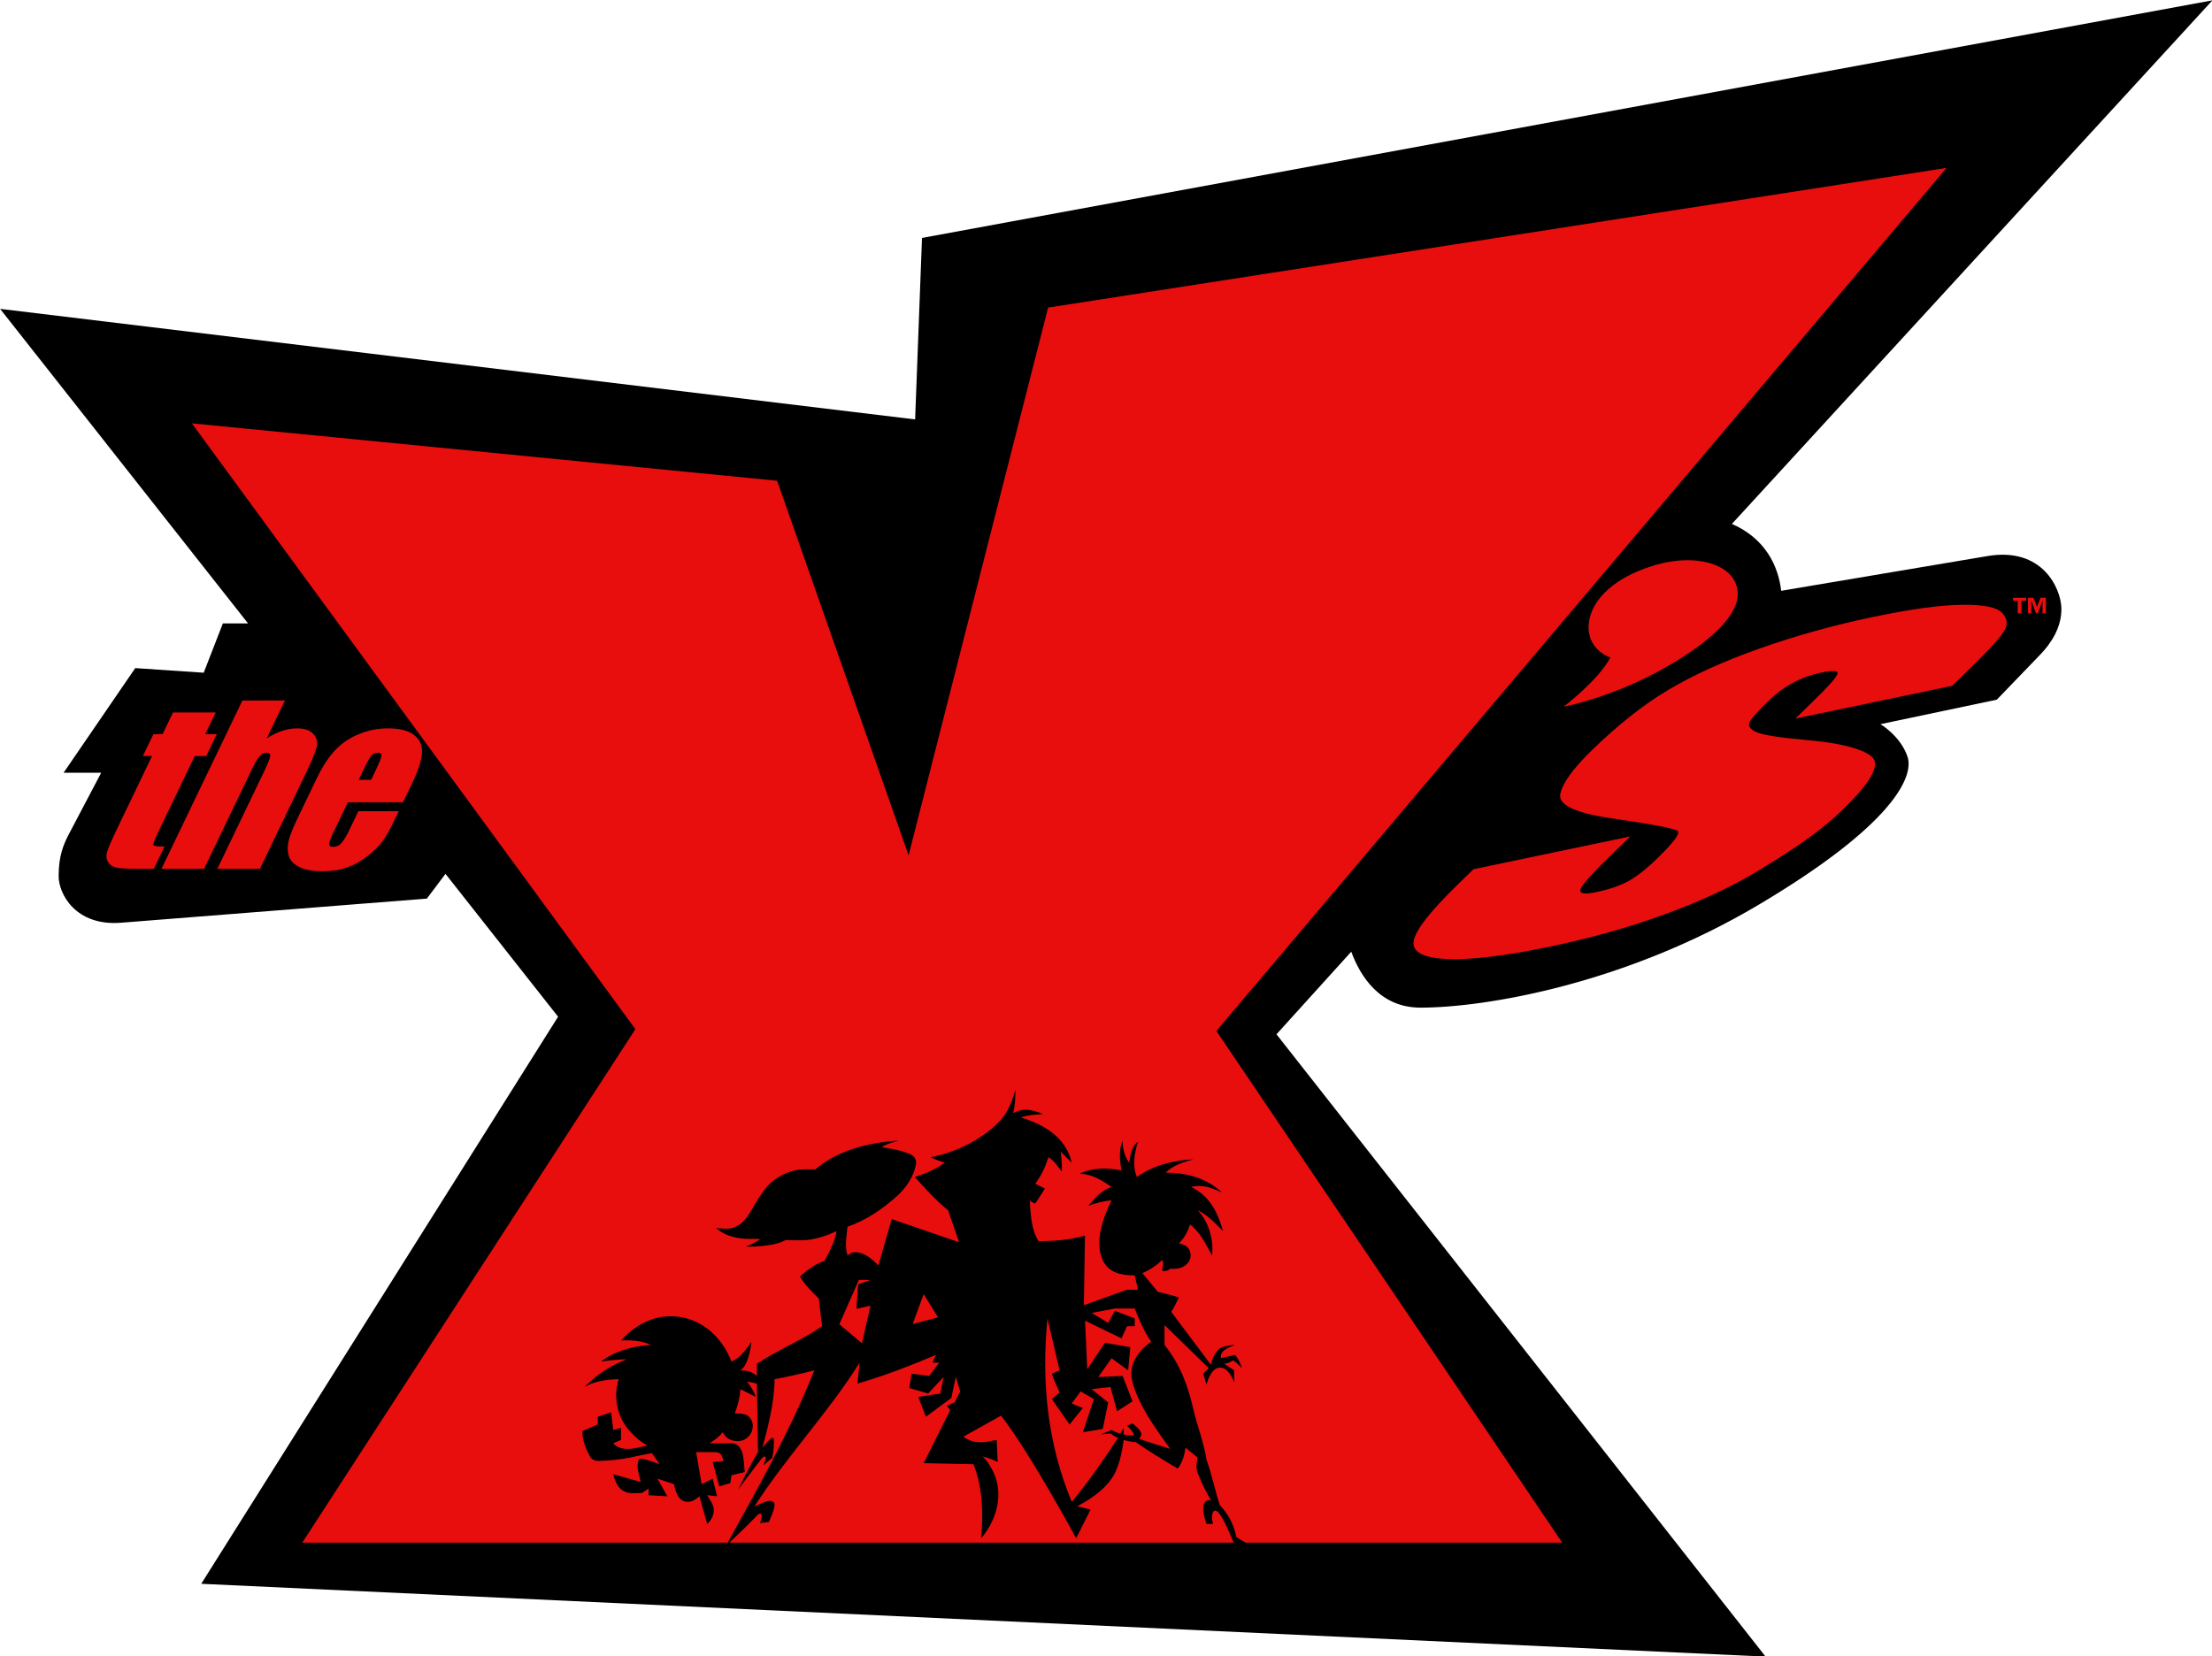
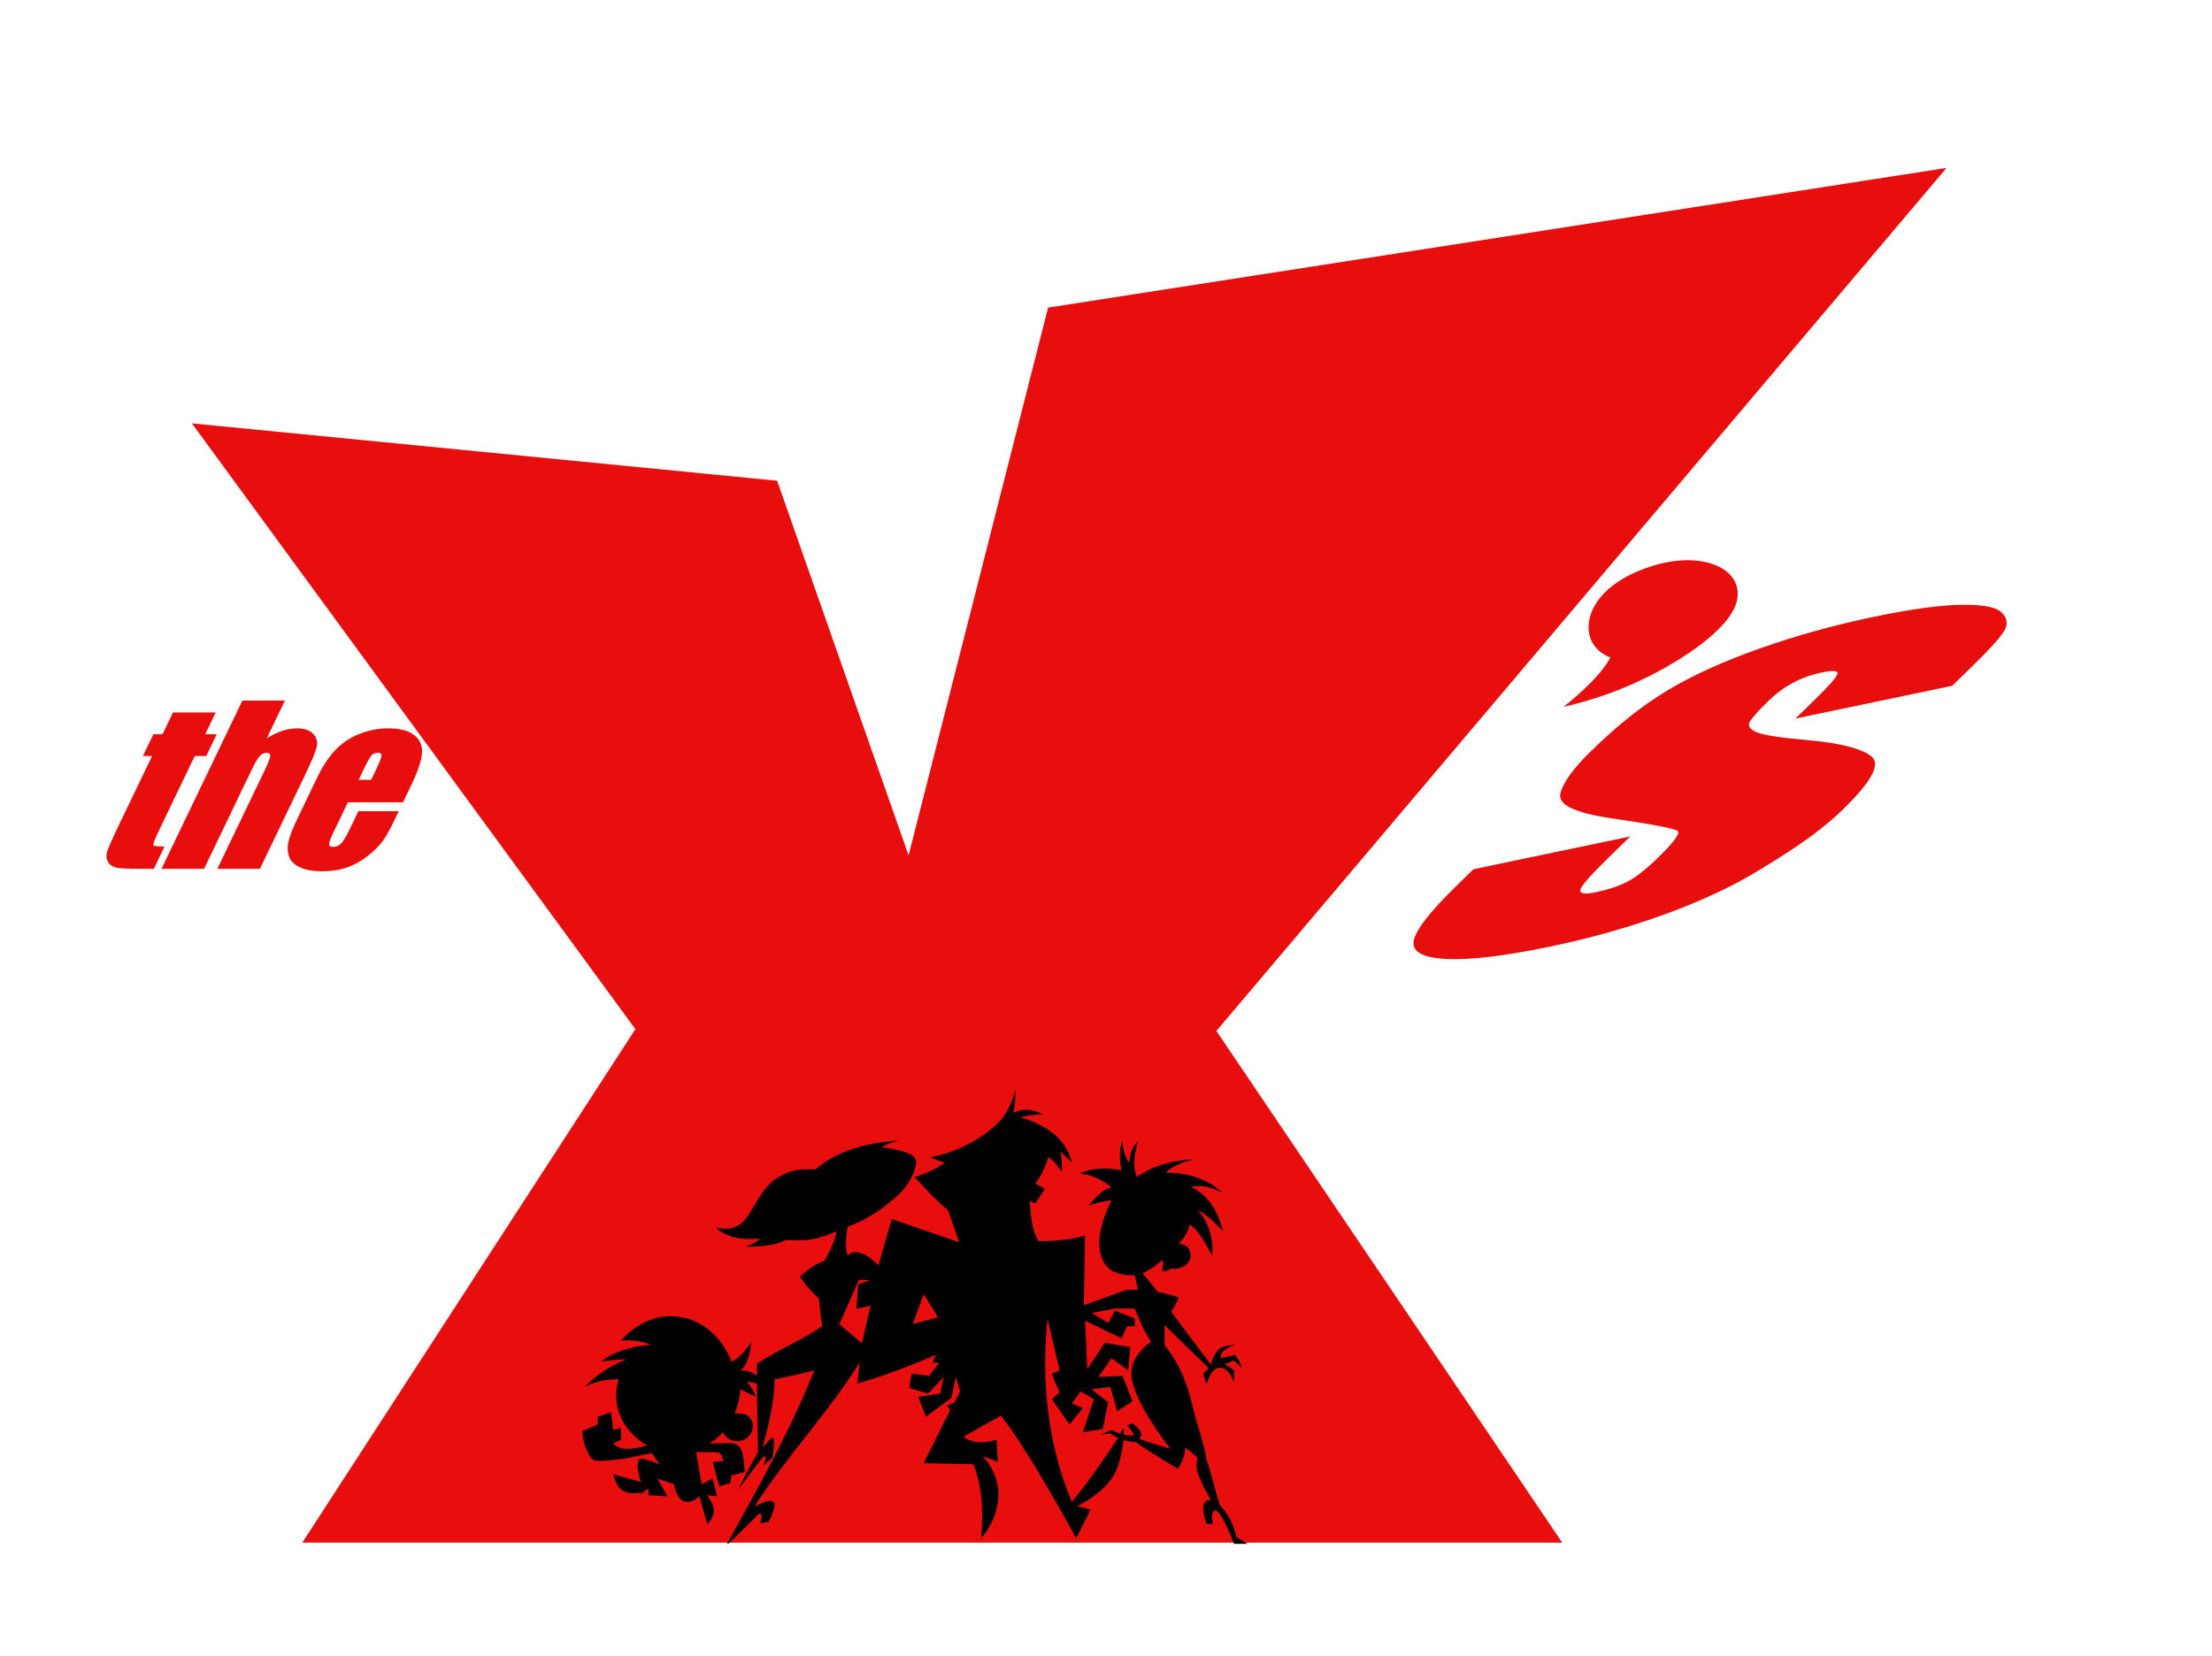
<svg xmlns="http://www.w3.org/2000/svg" xmlns:ns1="http://www.inkscape.org/namespaces/inkscape" xmlns:ns2="http://sodipodi.sourceforge.net/DTD/sodipodi-0.dtd" width="149.524mm" height="111.965mm" viewBox="0 0 149.524 111.965" version="1.1" id="svg4598" ns1:version="1.0.2-2 (e86c870879, 2021-01-15)" ns2:docname="The_X's (1).svg">
  <defs id="defs4592" />
  <ns2:namedview id="base" pagecolor="#ffffff" bordercolor="#666666" borderopacity="1.0" ns1:pageopacity="0.0" ns1:pageshadow="2" ns1:zoom="1" ns1:cx="295.40987" ns1:cy="216.20472" ns1:document-units="mm" ns1:current-layer="layer1" ns1:document-rotation="0" showgrid="false" ns1:window-width="1366" ns1:window-height="705" ns1:window-x="-8" ns1:window-y="-8" ns1:window-maximized="1" />
  <g ns1:label="Layer 1" ns1:groupmode="layer" id="layer1" transform="translate(-40.554,-139.974)">
    <g id="g4634" transform="matrix(0.981,0,0,0.981,2.21,4.828)">
-       <path id="path7243" style="font-variation-settings:normal;display:inline;vector-effect:none;fill:#000000;fill-opacity:1;stroke:none;stroke-width:0.863;stroke-linecap:butt;stroke-linejoin:miter;stroke-miterlimit:4;stroke-dasharray:none;stroke-dashoffset:21.579;stroke-opacity:1;paint-order:markers stroke fill;stop-color:#000000" d="m 191.538,137.786 -88.92,16.376 -0.474,12.508 -63.051,-7.62 17.086,21.68 h -1.736 l -1.32,3.397 -4.717,-0.318 -4.937,7.21 h 2.591 l -2.2,4.18 c -0.402,0.764 -0.733,1.54 -0.733,2.957 0,1.173 1.13,3.452 4.302,3.202 l 21.069,-1.662 1.285,-1.706 7.759,9.846 -24.589,39.083 107.793,5.019 -33.703,-42.891 5.153,-5.693 c 0.595,1.623 1.928,3.856 4.769,3.856 4.459,0 14.103,-1.625 23.298,-7.087 9.195,-5.461 10.746,-8.81 10.257,-10.227 -0.489,-1.418 -1.858,-2.224 -1.858,-2.224 l 8.017,-1.687 3.017,-3.132 c 0.679,-0.705 1.481,-1.853 1.43,-3.215 -0.05,-1.337 -1.309,-4.187 -5.082,-3.552 l -14.225,2.395 c -0.185,-1.684 -1.083,-3.604 -3.394,-4.609 z" ns2:nodetypes="ccccccccccccccccccccccccccccccc" />
      <path style="font-variation-settings:normal;display:inline;vector-effect:none;fill:#e80e0e;fill-opacity:1;stroke:none;stroke-width:0.863;stroke-linecap:butt;stroke-linejoin:miter;stroke-miterlimit:4;stroke-dasharray:none;stroke-dashoffset:21.579;stroke-opacity:1;paint-order:markers stroke fill;stop-color:#000000" d="M 146.736,244.085 H 59.914 l 22.954,-35.392 -30.559,-41.752 40.327,3.955 9.058,25.819 9.614,-37.752 61.908,-9.627 -50.312,59.48 z" id="path7168" ns2:nodetypes="cccccccccc" />
      <path id="path7236" style="font-style:normal;font-variant:normal;font-weight:bold;font-stretch:normal;font-size:9.996px;line-height:1;font-family:Impact;-inkscape-font-specification:'Impact Bold';text-decoration:none;text-decoration-line:none;text-decoration-color:#000000;letter-spacing:0px;word-spacing:0px;display:inline;fill:#e80e0e;fill-opacity:1;stroke:none;stroke-width:39.802;stroke-linecap:round;paint-order:markers stroke fill" d="m 66.858,193.057 h -3.8 l -0.988,2.056 c -0.207,0.43 -0.308,0.707 -0.305,0.831 0.003,0.124 0.095,0.186 0.274,0.186 0.223,0 0.41,-0.081 0.56,-0.244 0.158,-0.167 0.35,-0.487 0.578,-0.96 l 0.602,-1.254 h 2.783 l -0.337,0.702 c -0.282,0.587 -0.538,1.039 -0.767,1.354 -0.224,0.315 -0.56,0.652 -1.009,1.01 -0.448,0.358 -0.929,0.628 -1.442,0.809 -0.506,0.177 -1.079,0.265 -1.718,0.265 -0.62,0 -1.125,-0.088 -1.515,-0.265 -0.39,-0.177 -0.644,-0.418 -0.764,-0.724 -0.112,-0.31 -0.131,-0.649 -0.056,-1.017 0.077,-0.373 0.286,-0.912 0.625,-1.619 l 1.332,-2.772 c 0.399,-0.831 0.828,-1.485 1.285,-1.963 0.459,-0.482 1.009,-0.85 1.649,-1.103 0.642,-0.258 1.3,-0.387 1.973,-0.387 0.823,0 1.427,0.155 1.81,0.466 0.391,0.306 0.57,0.714 0.537,1.225 -0.025,0.506 -0.259,1.22 -0.702,2.142 z m -2.199,-1.547 0.334,-0.695 c 0.236,-0.492 0.362,-0.809 0.378,-0.953 0.016,-0.143 -0.059,-0.215 -0.224,-0.215 -0.203,0 -0.359,0.062 -0.467,0.186 -0.106,0.119 -0.287,0.447 -0.544,0.981 l -0.334,0.695 z m -5.939,-5.466 -1.253,2.607 c 0.362,-0.229 0.716,-0.401 1.062,-0.516 0.351,-0.115 0.693,-0.172 1.027,-0.172 0.513,0 0.887,0.129 1.122,0.387 0.239,0.258 0.316,0.556 0.231,0.895 -0.078,0.334 -0.332,0.948 -0.761,1.841 l -3.15,6.555 h -2.935 l 3.216,-6.691 c 0.266,-0.554 0.408,-0.91 0.426,-1.067 0.022,-0.158 -0.063,-0.236 -0.257,-0.236 -0.179,0 -0.339,0.081 -0.48,0.244 -0.141,0.162 -0.327,0.485 -0.559,0.967 l -3.26,6.784 h -2.935 l 5.574,-11.598 z m -4.77,0.824 -0.72,1.497 h 0.792 l -0.723,1.504 h -0.792 l -2.444,5.086 c -0.301,0.626 -0.437,0.974 -0.408,1.046 0.033,0.072 0.29,0.107 0.769,0.107 l -0.737,1.533 h -1.184 c -0.668,0 -1.133,-0.026 -1.393,-0.079 -0.258,-0.057 -0.449,-0.184 -0.573,-0.38 -0.122,-0.201 -0.148,-0.427 -0.08,-0.681 0.071,-0.258 0.333,-0.86 0.788,-1.805 l 2.32,-4.828 h -0.632 l 0.723,-1.504 h 0.632 l 0.72,-1.497 z" ns2:nodetypes="cccccccccccccccccccccccccccccccccccccccccccccccccccccccccccccccccccccccc" />
      <path d="m 173.606,185.028 -10.808,2.261 1.237,-1.204 c 1.054,-1.026 1.607,-1.65 1.66,-1.871 0.085,-0.236 -0.296,-0.266 -1.141,-0.089 -0.684,0.143 -1.329,0.379 -1.935,0.707 -0.594,0.317 -1.149,0.726 -1.664,1.228 -0.699,0.681 -1.134,1.166 -1.305,1.455 -0.14,0.275 0.019,0.513 0.475,0.715 0.476,0.199 1.67,0.382 3.583,0.551 2.557,0.218 4.3,0.773 4.537,1.389 0.237,0.616 -0.475,1.733 -2.136,3.35 -1.855,1.807 -4.026,3.123 -5.822,4.226 -1.784,1.091 -3.931,2.096 -6.438,3.015 -2.476,0.903 -5.113,1.647 -7.911,2.233 -3.1,0.648 -5.482,0.937 -7.146,0.865 -1.645,-0.076 -2.41,-0.485 -2.295,-1.227 0.114,-0.742 1.121,-2.039 3.022,-3.89 l 1.099,-1.071 10.808,-2.261 -1.443,1.405 c -1.225,1.193 -1.891,1.941 -1.995,2.243 -0.085,0.298 0.275,0.363 1.08,0.194 0.865,-0.181 1.589,-0.424 2.172,-0.73 0.594,-0.317 1.286,-0.86 2.076,-1.63 1.088,-1.06 1.548,-1.677 1.38,-1.852 -0.188,-0.171 -1.74,-0.468 -4.655,-0.891 -2.437,-0.366 -3.585,-0.918 -3.442,-1.658 0.154,-0.75 0.873,-1.75 2.155,-2.999 1.821,-1.773 3.583,-3.167 5.288,-4.18 1.716,-1.025 3.815,-1.976 6.297,-2.854 2.502,-0.883 5.092,-1.604 7.769,-2.164 2.657,-0.556 4.716,-0.838 6.178,-0.845 1.494,-0.024 2.419,0.168 2.775,0.575 0.376,0.403 0.396,0.845 0.059,1.327 -0.317,0.478 -1.048,1.275 -2.193,2.39 z" style="font-style:normal;font-variant:normal;font-weight:bold;font-stretch:normal;font-size:2.822px;line-height:1;font-family:Impact;-inkscape-font-specification:'Impact Bold';text-decoration:none;text-decoration-line:none;text-decoration-color:#000000;letter-spacing:0px;word-spacing:0px;display:inline;fill:#e80e0e;fill-opacity:1;stroke:none;stroke-width:109.873;stroke-linecap:round;paint-order:markers stroke fill" id="path7251" ns2:nodetypes="ccccccccccccccccccccccccccccccccccccc" />
      <path style="font-variation-settings:normal;display:inline;vector-effect:none;fill:#e80e0e;fill-opacity:1;stroke:none;stroke-width:0.863;stroke-linecap:butt;stroke-linejoin:miter;stroke-miterlimit:4;stroke-dasharray:none;stroke-dashoffset:21.579;stroke-opacity:1;paint-order:markers stroke fill;stop-color:#000000" d="m 146.831,186.469 c 0,0 2.41,-1.836 3.222,-3.392 0,0 -1.573,-0.488 -1.501,-2.193 0.061,-1.449 1.341,-3.187 4.485,-4.144 3.055,-0.93 5.846,-0.017 5.789,2.026 -0.06,2.115 -3.838,4.484 -6.313,5.704 -3.06,1.508 -5.681,1.999 -5.681,1.999 z" id="path7259" ns2:nodetypes="ccccccc" />
-       <path id="path27-2" style="font-style:normal;font-variant:normal;font-weight:normal;font-stretch:normal;font-size:15.875px;line-height:1;font-family:'Helvetica Black';-inkscape-font-specification:'Helvetica Black, ';text-align:center;text-decoration:none;text-decoration-line:none;text-decoration-color:#000000;letter-spacing:0px;word-spacing:0px;text-anchor:middle;display:inline;fill:#e80e0e;fill-opacity:1;stroke:none;stroke-width:0.213;stroke-linecap:square;stroke-dashoffset:5.709;paint-order:markers stroke fill" d="m 180.063,178.963 h -0.376 l -0.241,0.632 -0.241,-0.632 h -0.376 v 1.069 h 0.233 v -0.862 h 0.005 l 0.309,0.862 h 0.138 l 0.309,-0.862 h 0.006 v 0.862 h 0.233 z m -1.362,0 h -0.907 v 0.206 h 0.325 v 0.862 h 0.257 v -0.862 h 0.325 z" ns2:nodetypes="ccccccccccccccccccccccccc" />
      <path id="path4448" style="display:inline;fill:#000000;stroke:none;stroke-width:0.149" d="m 110.423,219.345 c 0.436,-0.584 0.688,-1.15 0.914,-1.828 0.388,0.245 0.632,0.637 0.914,0.99 0.019,-0.463 -0.018,-0.976 -0.076,-1.37 l 0.762,0.762 c -0.419,-1.825 -2.021,-2.668 -3.502,-3.122 0.462,-0.165 0.984,-0.196 1.523,-0.228 0,0 -0.654,-0.305 -1.218,-0.305 -0.229,0 -0.533,0.077 -0.838,0.229 0.133,-0.525 0.153,-1.061 0.153,-1.599 -0.205,0.748 -0.519,1.532 -0.989,2.055 -1.186,1.32 -3.188,2.307 -4.872,2.589 0.32,0.155 0.654,0.268 0.99,0.38 -0.61,0.455 -1.336,0.75 -2.055,0.99 0.718,0.798 1.443,1.612 2.284,2.284 l 0.762,2.209 -4.645,-1.599 -0.913,3.197 c -0.469,-0.477 -0.995,-0.914 -1.599,-0.914 -0.258,0 -0.355,0.101 -0.533,0.229 -0.202,-0.67 -0.07,-1.273 0,-1.98 1.313,-0.467 2.422,-1.219 3.433,-2.138 0.661,-0.601 1.163,-1.405 1.288,-2.202 0.035,-0.226 -0.066,-0.474 -0.305,-0.61 -0.645,-0.366 -2.055,-0.532 -2.055,-0.532 0.336,-0.239 0.754,-0.328 1.142,-0.457 -2.125,0.127 -4.244,0.71 -5.71,1.979 -0.228,0 -0.457,-0.003 -0.685,0 -0.757,0.009 -1.327,0.196 -1.98,0.61 -0.688,0.436 -1.105,1.14 -1.523,1.827 -0.448,0.735 -0.723,1.348 -1.522,1.599 -0.385,0.121 -1.142,0 -1.142,0 0.662,0.613 1.561,0.762 2.36,0.762 h 0.684 c -0.298,0.244 -0.64,0.383 -0.989,0.533 0,0 1.914,0.042 2.741,-0.458 0,0 0.967,0.046 1.447,0 0.709,-0.068 1.44,-0.321 2.055,-0.609 -0.065,0.77 -0.837,2.056 -0.837,2.056 -0.654,0.208 -1.168,0.622 -1.675,1.066 0.338,0.593 0.818,1.045 1.295,1.522 0.081,0.634 0.138,1.27 0.228,1.903 -1.42,0.985 -3.06,1.635 -4.493,2.589 v 0.837 c -0.349,-0.314 -0.739,-0.378 -1.142,-0.38 0.65,-0.422 0.762,-1.98 0.762,-1.98 0,0 -0.663,1.121 -1.37,1.37 -0.751,-1.911 -2.322,-3.145 -4.264,-3.121 -1.362,0.017 -2.55,0.774 -3.35,1.674 0.731,-0.045 1.452,0.013 2.055,0.305 -1.21,0.056 -2.55,0.449 -3.426,1.143 0.588,-0.077 1.15,-0.153 1.751,-0.153 -1.124,0.439 -2.045,1.055 -2.893,1.903 0.71,-0.415 1.548,-0.512 2.36,-0.533 -0.228,0.685 -0.22,1.369 -0.076,1.98 0.161,0.683 0.476,1.2 0.838,1.599 0.4,0.44 0.761,0.761 1.218,0.99 l -0.685,0.152 c -0.627,0.139 -1.277,0.149 -1.675,-0.305 l 0.532,-0.228 v -0.838 l -0.532,0.152 -0.153,-1.218 -0.914,0.304 v 0.533 l -1.066,0.457 c 0.014,0.665 0.223,1.186 0.532,1.751 0.132,0.241 0.381,0.309 0.61,0.304 0.715,-0.016 1.43,-0.095 2.132,-0.228 0.511,-0.097 1.008,-0.231 1.522,-0.305 l 0.533,0.762 c -0.401,-0.144 -0.8,-0.304 -1.218,-0.38 -0.225,-0.041 -0.283,0.103 -0.305,0.457 -0.022,0.353 0.228,1.143 0.228,1.143 l -1.903,-0.533 c 0.117,0.481 0.325,0.94 0.685,1.142 0.434,0.243 0.799,0.152 1.295,0.152 l 0.457,-0.304 v 0.457 l 1.294,0.076 -0.685,-1.218 1.142,0.381 c 0.122,0.66 0.373,1.218 0.952,1.218 0.35,0 0.536,-0.183 0.8,-0.381 l 0.533,1.903 c 0.291,-0.262 0.453,-0.612 0.457,-0.914 0.005,-0.419 -0.24,-0.686 -0.457,-1.066 l 0.685,0.076 -0.305,-1.218 -0.762,0.38 -0.38,-2.208 h 1.294 c 0.228,0 0.394,0.07 0.458,0.228 l 0.152,0.381 -0.762,0.076 0.457,1.675 0.762,-0.228 0.076,-0.533 0.914,-0.228 -0.076,-0.837 c -0.055,-0.609 -0.274,-1.143 -0.837,-1.143 h -1.523 c 0.349,-0.206 0.675,-0.436 0.914,-0.761 0.229,0.401 0.527,0.57 0.914,0.609 0.594,0.059 1.054,-0.352 1.141,-0.837 0.054,-0.3 0.006,-0.552 -0.201,-0.801 -0.176,-0.211 -0.484,-0.266 -0.865,-0.266 h -0.152 c 0.198,-0.541 0.377,-1.182 0.38,-1.674 l 1.066,0.532 c -0.124,-0.399 -0.361,-0.736 -0.609,-1.066 l 0.685,0.153 0.076,4.72 -0.305,0.533 c -0.385,0.674 -1.066,2.055 -1.066,2.055 0,0 1.096,-1.485 1.675,-2.208 0.035,-0.044 0.074,-0.087 0.152,-0.076 0.075,0.011 0.1,0.081 0.076,0.153 l -0.153,0.457 0.61,-0.533 c 0.074,-0.379 0.106,-0.758 0.106,-1.142 0,-0.152 -0.03,-0.228 -0.106,-0.228 -0.095,0 -0.472,0.43 -0.685,0.685 0.344,-1.277 0.837,-3.118 0.837,-4.72 0.921,-0.173 1.833,-0.382 2.741,-0.609 -1.663,4.151 -3.847,8.053 -6.015,11.953 h 0.076 c 0,0 1.431,-1.351 2.032,-1.989 0.055,-0.058 0.169,-0.13 0.228,-0.076 0.15,0.137 -0.07,0.635 -0.07,0.635 l 0.61,-0.076 c 0.199,-0.418 0.48,-1.102 0.38,-1.294 -0.197,-0.38 -0.854,-7.8e-4 -1.37,0.228 2.24,-3.493 5.08,-6.442 7.251,-9.916 l -0.153,1.447 c 1.844,-0.538 3.641,-1.224 5.406,-1.979 l -0.228,0.532 h 0.457 l -0.685,0.914 -1.219,-0.153 -0.152,0.99 1.295,0.381 1.066,-1.143 -0.229,1.143 -1.522,0.228 0.532,1.37 1.751,-1.295 0.305,-1.447 0.304,0.99 -0.38,0.762 -0.533,0.228 0.228,0.305 -1.827,3.654 3.426,0.076 c 0.656,1.629 0.669,3.471 0.532,5.101 1.075,-1.249 1.573,-3.063 0.838,-4.568 -0.224,-0.459 -0.457,-0.838 -0.762,-1.066 0.374,0.076 0.726,0.212 1.066,0.381 l -0.076,-1.523 c -0.381,0.076 -0.686,0.139 -0.914,0.153 -0.511,0.03 -0.992,-0.071 -1.371,-0.381 l 2.589,-1.446 c 2.033,2.617 5.177,8.451 5.177,8.451 l 0.99,-1.979 -0.914,-0.229 c 1.109,-0.579 2.206,-1.386 2.665,-2.436 0.304,-0.695 0.427,-1.393 0.533,-2.132 0.278,0.087 0.55,0.136 0.837,0.152 0.93,0.66 1.915,1.24 2.893,1.827 0.318,-0.439 0.458,-0.92 0.533,-1.446 l 0.837,0.685 c -0.094,0.377 -0.127,0.746 0,1.066 0.29,0.733 0.544,1.247 0.946,1.922 0,0 -0.146,-0.14 -0.337,-0.018 -0.506,0.323 0,1.599 0,1.599 h 0.456 c -0.142,-0.374 -0.102,-0.921 0.153,-0.914 0.365,0.011 0.95,1.479 1.295,2.285 h 0.914 l -0.762,-0.457 c -0.167,-0.881 -0.575,-1.616 -1.142,-2.208 -0.342,-1.034 -0.541,-2.098 -0.914,-3.122 -0.187,-1.206 -0.675,-2.456 -0.914,-3.502 -0.383,-1.677 -0.919,-3.089 -1.98,-4.416 v -1.37 l 3.045,2.969 -0.38,0.38 0.228,0.765 c 0,0 0.228,-1.014 0.786,-1.159 0.741,-0.193 1.117,1.007 1.117,1.007 v -0.841 l -0.685,-0.457 c 0.248,-0.013 0.411,-0.1 0.609,-0.229 0.24,0.133 0.418,0.341 0.61,0.533 -0.106,-0.345 -0.241,-0.641 -0.457,-0.914 l -0.989,0.228 c -0.024,-0.138 0.004,-0.268 0.076,-0.38 0.205,-0.323 0.914,-0.533 0.914,-0.533 0,0 -0.862,0.025 -1.142,0.305 -0.439,0.439 -0.533,1.066 -0.533,1.066 l -2.741,-3.655 c 0.216,-0.307 0.365,-0.655 0.532,-0.99 -0.48,-0.14 -0.957,-0.283 -1.447,-0.38 l -1.066,-1.294 c 0.489,-0.207 0.943,-0.504 1.37,-0.914 l 0.076,0.305 c -0.083,0.151 -0.076,0.457 -0.076,0.457 0.223,0.036 0.462,-0.035 0.533,-0.153 0.423,0.033 0.844,-0.02 1.142,-0.304 0.32,-0.306 0.353,-0.71 0.152,-1.066 -0.157,-0.279 -0.685,-0.381 -0.685,-0.381 0.381,-0.361 0.622,-0.822 0.762,-1.294 0.726,0.525 1.089,1.373 1.523,2.132 0.128,-1.083 -0.237,-2.355 -0.99,-3.122 0.69,0.338 1.214,0.91 1.751,1.447 -0.36,-1.285 -0.935,-2.452 -2.207,-3.045 0.774,-0.202 1.438,0.065 2.132,0.381 -1.073,-1.012 -2.463,-1.366 -3.883,-1.37 0.538,-0.513 1.205,-0.724 1.903,-0.914 -1.354,0.052 -2.828,0.433 -3.882,1.218 -0.336,-0.761 -0.165,-1.704 0.076,-2.437 -0.476,0.35 -0.53,0.977 -0.609,1.447 -0.342,-0.439 -0.454,-1.041 -0.458,-1.522 -0.291,0.719 -0.174,1.449 -0.076,2.055 -1,-0.208 -2.033,-0.188 -2.893,0.228 0.857,0.025 1.529,0.438 2.208,0.914 -0.72,0.246 -1.079,0.722 -1.599,1.295 0.516,-0.195 1.055,-0.313 1.599,-0.38 -0.608,1.264 -1.178,2.858 -0.61,4.111 0.412,0.908 1.289,1.066 2.208,1.066 l 0.228,0.99 h -0.762 l -2.969,1.066 0.076,-4.797 c -1.041,0.302 -2.12,0.381 -3.198,0.381 -0.508,-0.787 -0.539,-1.842 -0.609,-2.818 0.103,0.15 0.381,0.228 0.381,0.228 0.214,-0.317 0.436,-0.673 0.667,-1.031 z m -12.155,6.629 0.78,0.008 -0.825,0.302 -0.127,1.686 0.972,-0.22 -0.587,2.599 -1.558,-1.32 z m 4.467,0.984 0.99,1.599 -1.751,0.458 z m 13.172,0.99 h 1.371 c 0,0 0.605,1.613 1.142,2.285 -0.715,0.464 -1.315,1.245 -1.371,2.056 -0.027,0.387 0.086,0.91 0.306,1.447 0.601,1.469 1.409,2.533 2.359,3.882 -0.712,-0.222 -1.42,-0.449 -2.131,-0.685 0,0 0.147,-0.172 0.147,-0.324 0,-0.308 -0.604,-0.742 -0.604,-0.742 l -0.38,0.153 c 0,0 0.135,0.128 0.273,0.29 0.336,0.393 0.205,0.411 -0.203,0.378 -0.1,-0.008 -0.198,-0.035 -0.298,-0.06 v -0.457 l -0.228,0.38 c -0.224,-0.03 -0.41,-0.129 -0.609,-0.228 l -0.762,0.305 0.685,-0.076 c 0,0 0.296,0.246 0.533,0.305 -1.007,1.515 -2.032,3.016 -3.198,4.416 -1.68,-4.022 -2.104,-8.323 -1.676,-12.639 l 0.838,3.578 -0.533,0.228 c 0.127,0.453 0.359,0.86 0.532,1.295 l -0.532,0.457 1.218,1.751 0.914,-1.142 -0.762,-0.306 0.61,-0.837 0.913,0.533 -0.761,2.284 1.37,-0.228 0.381,-1.827 -1.142,-0.914 1.294,-0.152 0.457,1.674 1.066,-0.685 -0.686,-1.751 -1.674,0.076 0.914,-1.295 1.142,0.838 0.152,-1.599 -1.751,-0.305 -1.218,1.827 -0.153,-3.35 2.513,1.218 0.381,-0.837 h 0.532 v -0.533 l -1.37,-0.532 -0.457,0.837 -1.142,-0.685 z" ns2:nodetypes="cccccccccccccccccccccccccccccccccccccccccccccccccccccccccccccccccccccccccccccccccccccccccccccccccccccccccccccccccccccccccccccccccccccccccccccccccccccccccccccccccccccccccccccccccccccccccccccccccccccccccccccccccccccccccccccccccccccccccccccccccccccccccccccccccccccccccccccccccccccccccccccccccccccccccccccccc" />
    </g>
  </g>
</svg>